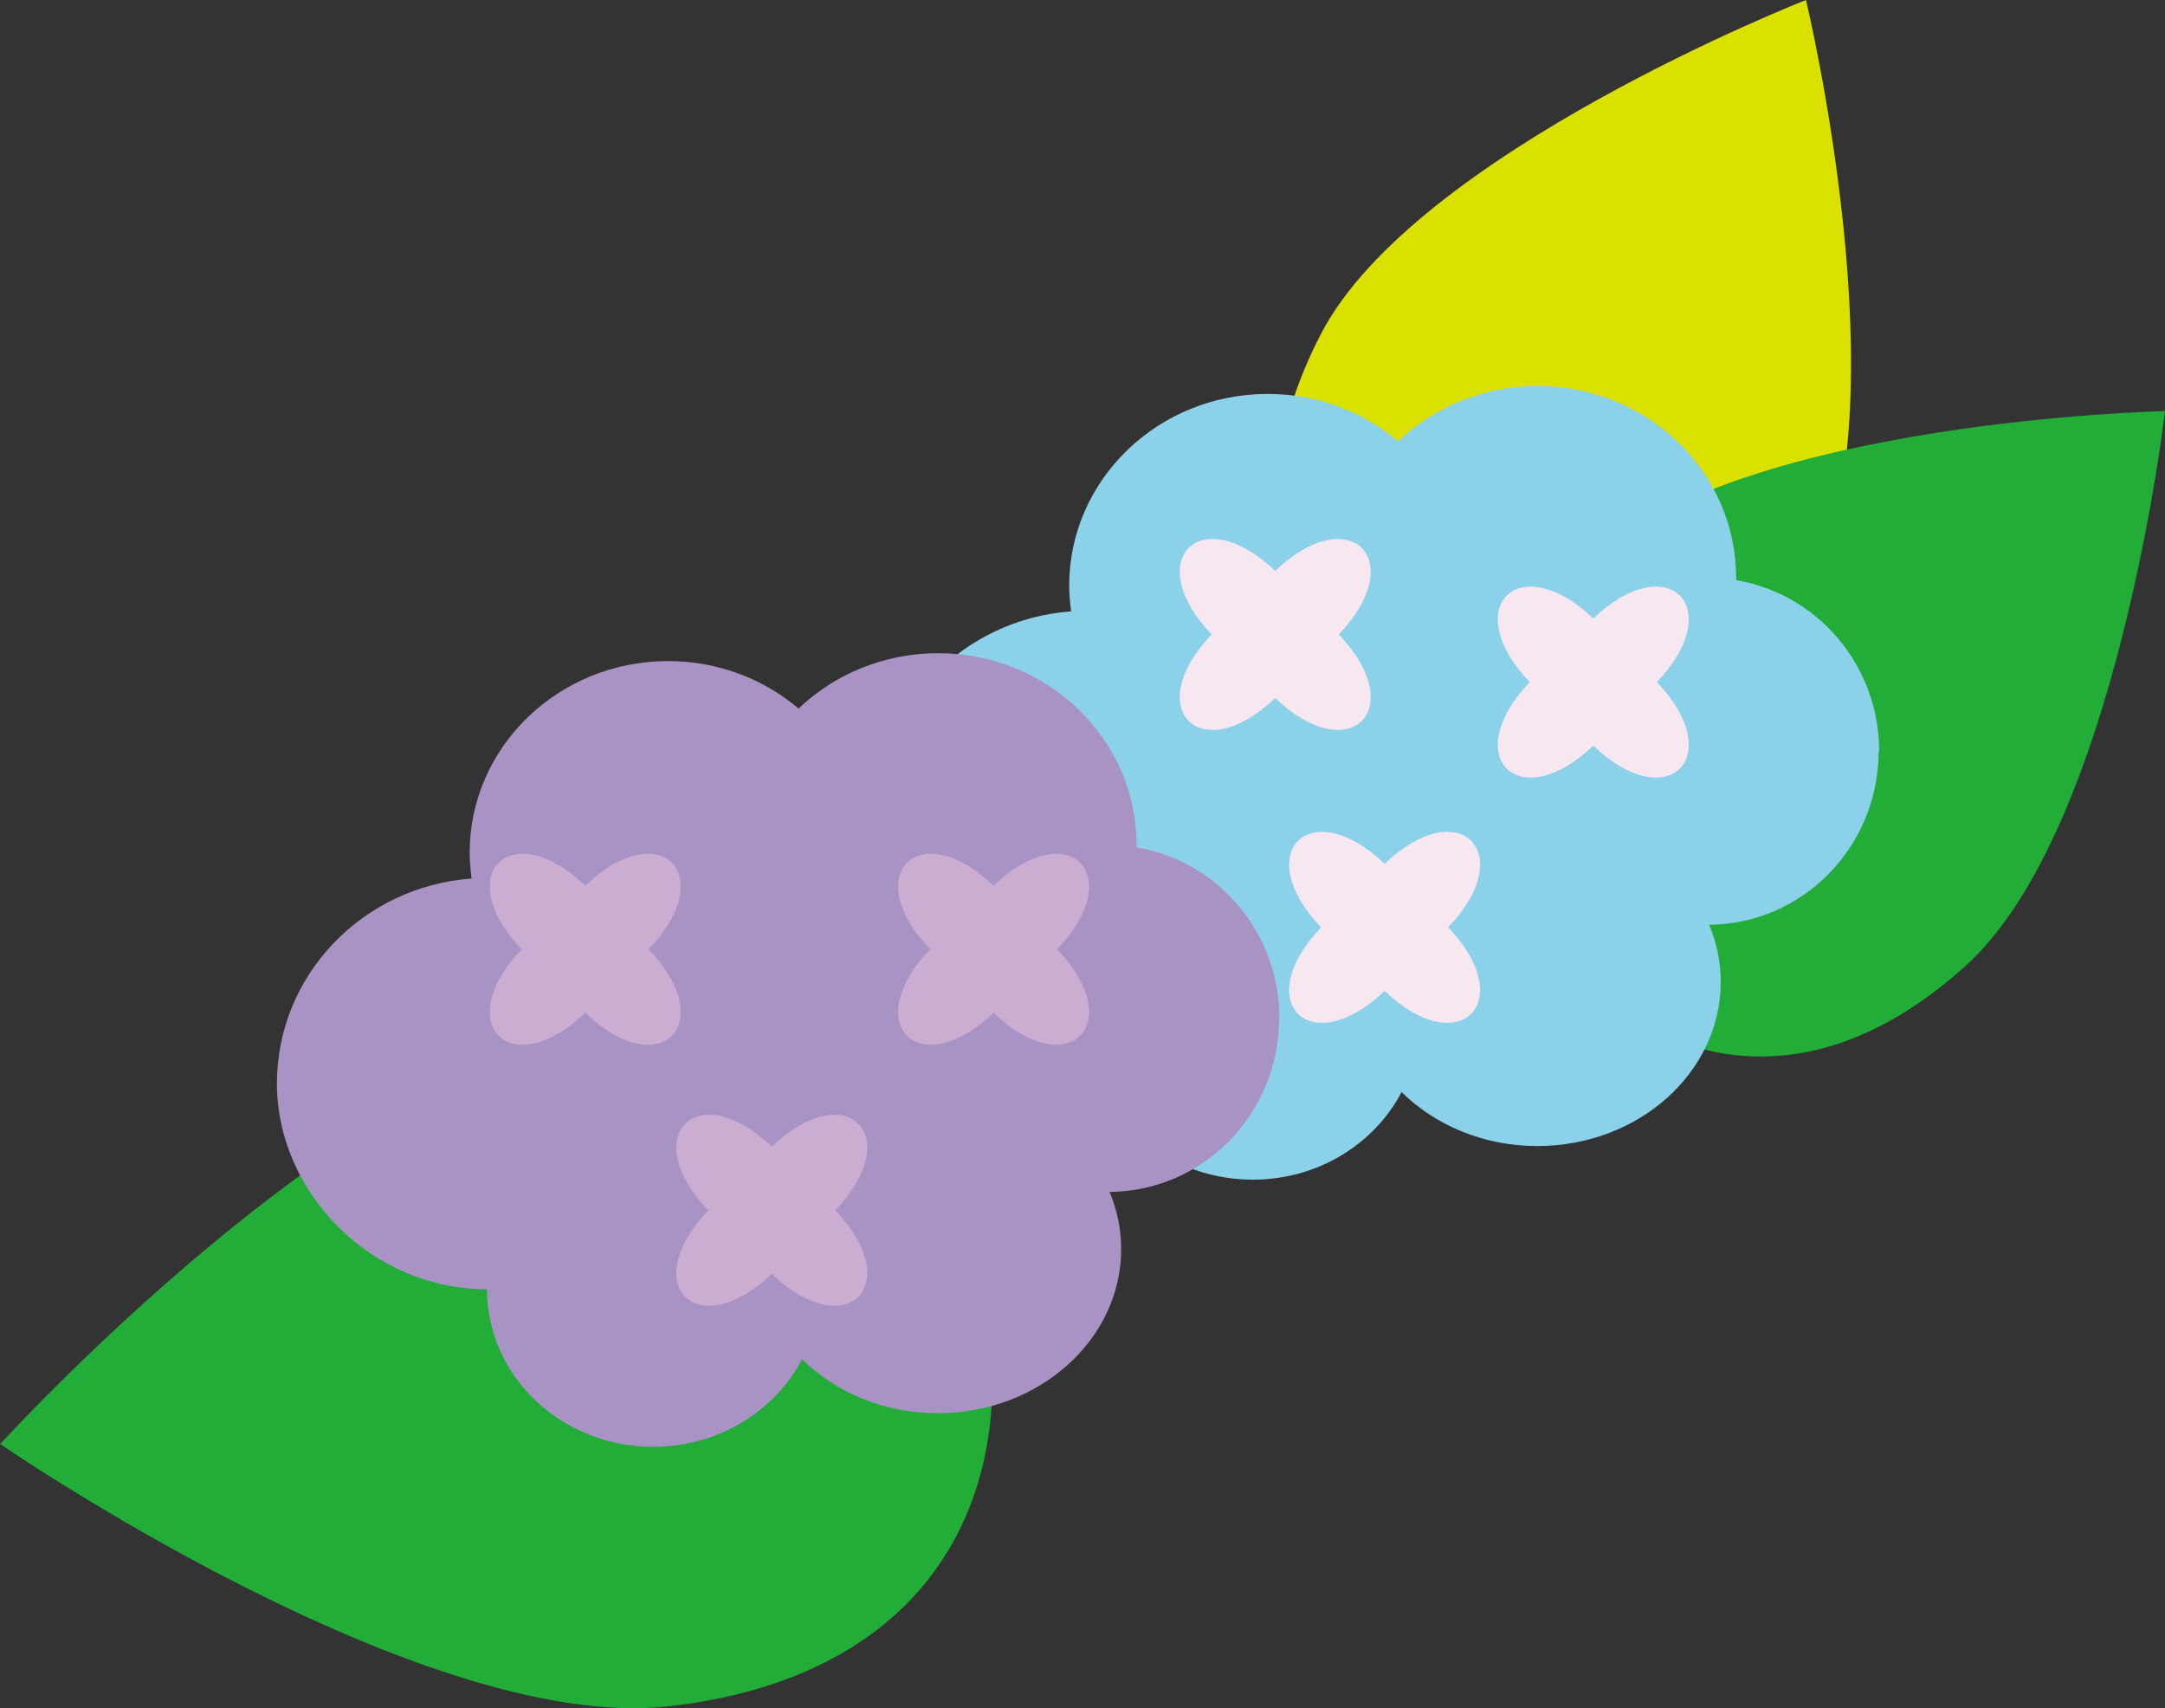
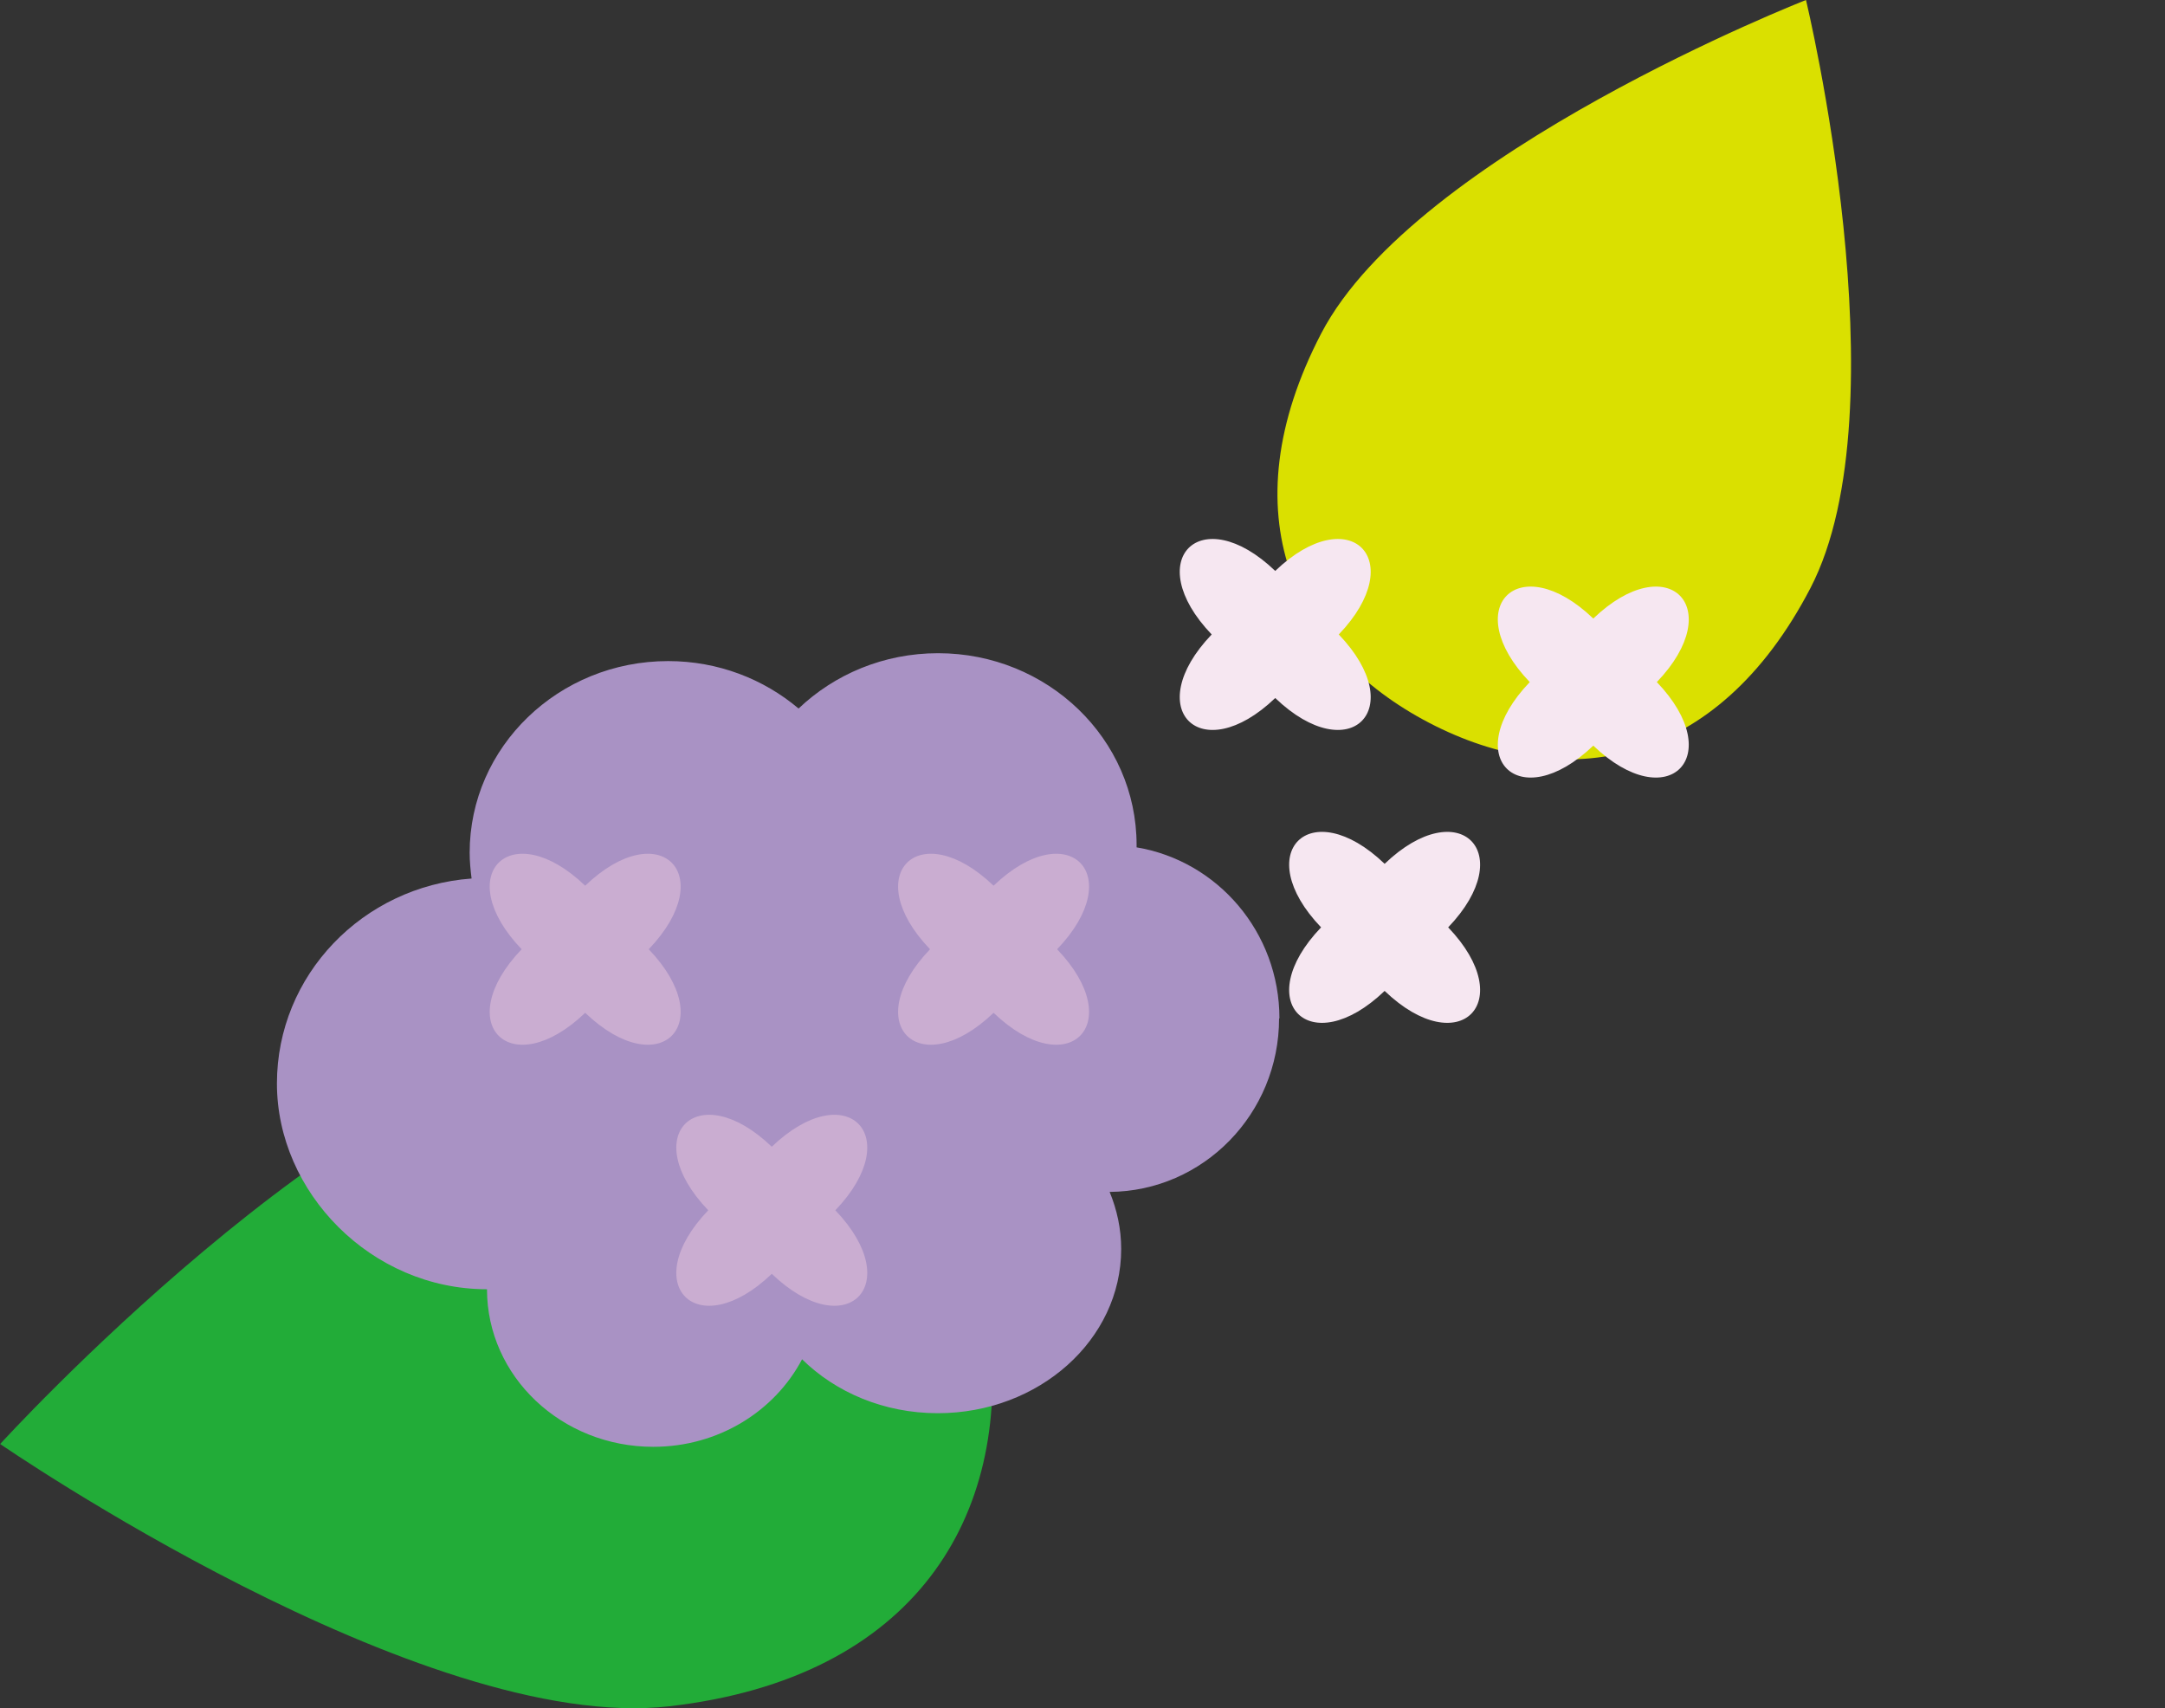
<svg xmlns="http://www.w3.org/2000/svg" id="_レイヤー_2" data-name="レイヤー 2" viewBox="0 0 123.68 97.58">
  <rect x="0" y="0" width="123.68" height="97.58" fill="#333333" stroke="none" />
  <defs>
    <style>
      .cls-1 {
        fill: #22ac38;
      }

      .cls-2 {
        fill: #caadd1;
      }

      .cls-3 {
        fill: #dae000;
      }

      .cls-4 {
        fill: #f6e7f1;
      }

      .cls-5 {
        fill: #a992c4;
      }

      .cls-6 {
        fill: #8cd1ea;
      }
    </style>
  </defs>
  <g id="_コーダ君" data-name="コーダ君">
    <g>
      <path class="cls-3" d="M103.42,33.6c-5.37,10.31-14.05,11.71-21.77,7.69-7.71-4.02-11.54-11.93-6.17-22.25C80.86,8.73,103.17,0,103.17,0c0,0,5.62,23.29.25,33.6Z" />
      <path class="cls-1" d="M33.84,59.23c14.12-1.62,21.47,6.2,22.69,16.76,1.22,10.56-4.18,19.85-18.29,21.47-14.12,1.62-38.23-14.98-38.23-14.98,0,0,19.72-21.64,33.84-23.26Z" />
-       <path class="cls-1" d="M112.35,55.11c-8.6,7.83-17.23,6.16-23.09-.27-5.86-6.43-6.72-15.18,1.87-23.01,8.6-7.83,32.55-8.35,32.55-8.35,0,0-2.74,23.8-11.34,31.64Z" />
      <g>
-         <path class="cls-6" d="M107.35,42.91c0-4.93-3.54-9-8.17-9.77,0-.05,0-.09,0-.14,0-6.05-5.08-10.95-11.34-10.95-3.11,0-5.92,1.21-7.97,3.16-1.99-1.68-4.59-2.71-7.45-2.71-6.26,0-11.34,4.9-11.34,10.95,0,.5.05.99.11,1.47-6.21.45-11.12,5.51-11.12,11.71s5.37,11.75,12,11.75c0,4.97,4.25,9,9.5,9,3.73,0,6.94-2.04,8.5-5,1.92,1.89,4.68,3.08,7.75,3.08,5.79,0,10.48-4.2,10.48-9.38,0-1.15-.24-2.24-.66-3.26,5.35-.04,9.68-4.46,9.68-9.91Z" />
        <path class="cls-4" d="M76.48,36.24c4.08,4.26.63,7.71-3.63,3.63-4.26,4.08-7.71.63-3.63-3.63-4.08-4.26-.63-7.71,3.63-3.63,4.26-4.08,7.71-.63,3.63,3.63Z" />
        <path class="cls-4" d="M94.65,38.96c4.08,4.26.63,7.71-3.63,3.63-4.26,4.08-7.71.63-3.63-3.63-4.08-4.26-.63-7.71,3.63-3.63,4.26-4.08,7.71-.63,3.63,3.63Z" />
        <path class="cls-4" d="M82.73,52.97c4.08,4.26.63,7.71-3.63,3.63-4.26,4.08-7.71.63-3.63-3.63-4.08-4.26-.63-7.71,3.63-3.63,4.26-4.08,7.71-.63,3.63,3.63Z" />
      </g>
      <g>
        <path class="cls-5" d="M73.09,58.17c0-4.93-3.54-9-8.16-9.77,0-.05,0-.09,0-.14,0-6.05-5.08-10.95-11.34-10.95-3.11,0-5.92,1.21-7.97,3.16-1.99-1.68-4.59-2.71-7.45-2.71-6.26,0-11.34,4.9-11.34,10.95,0,.5.05.99.11,1.47-6.21.45-11.12,5.51-11.12,11.71s5.37,11.75,12,11.75c0,4.97,4.25,9,9.5,9,3.73,0,6.94-2.04,8.5-5,1.92,1.89,4.68,3.08,7.75,3.08,5.79,0,10.48-4.2,10.48-9.38,0-1.15-.24-2.24-.66-3.26,5.35-.04,9.68-4.46,9.68-9.91Z" />
        <path class="cls-2" d="M37.06,54.22c4.08,4.26.63,7.71-3.63,3.63-4.26,4.08-7.71.63-3.63-3.63-4.08-4.26-.63-7.71,3.63-3.63,4.26-4.08,7.71-.63,3.63,3.63Z" />
        <path class="cls-2" d="M60.39,54.22c4.08,4.26.63,7.71-3.63,3.63-4.26,4.08-7.71.63-3.63-3.63-4.08-4.26-.63-7.71,3.63-3.63,4.26-4.08,7.71-.63,3.63,3.63Z" />
        <path class="cls-2" d="M47.72,69.13c4.08,4.26.63,7.71-3.63,3.63-4.26,4.08-7.71.63-3.63-3.63-4.08-4.26-.63-7.71,3.63-3.63,4.26-4.08,7.71-.63,3.63,3.63Z" />
      </g>
    </g>
  </g>
</svg>